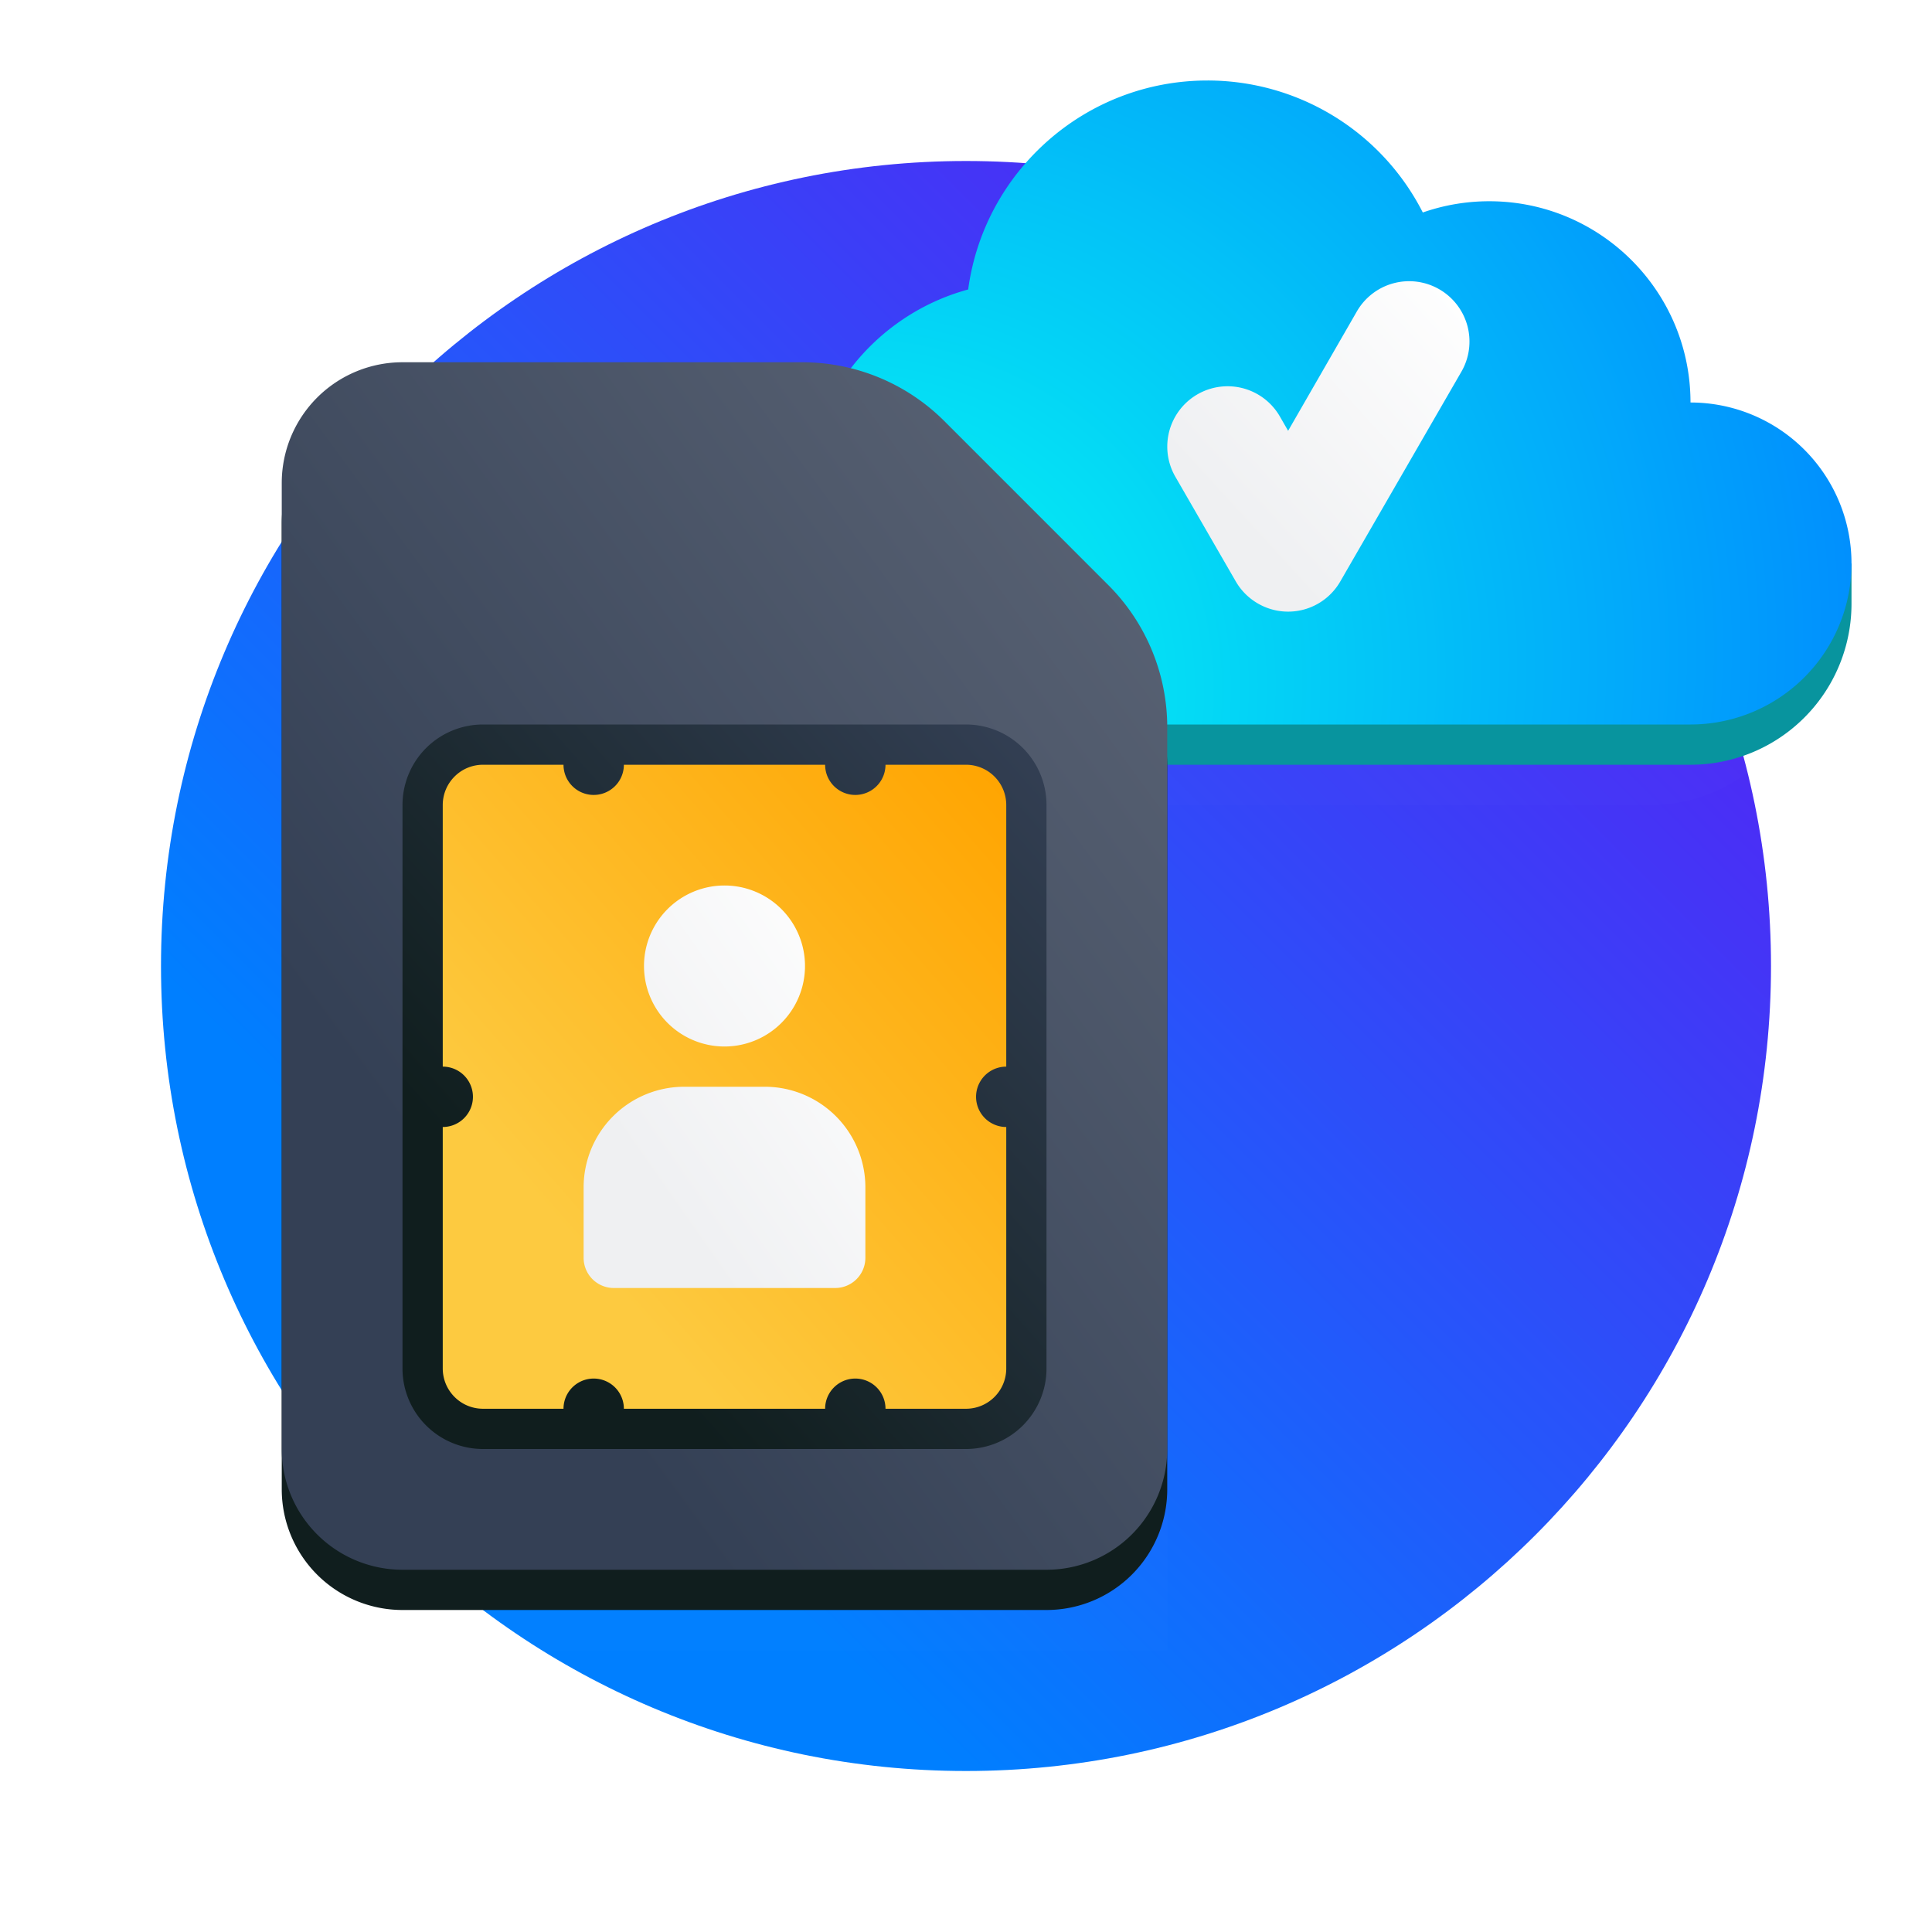
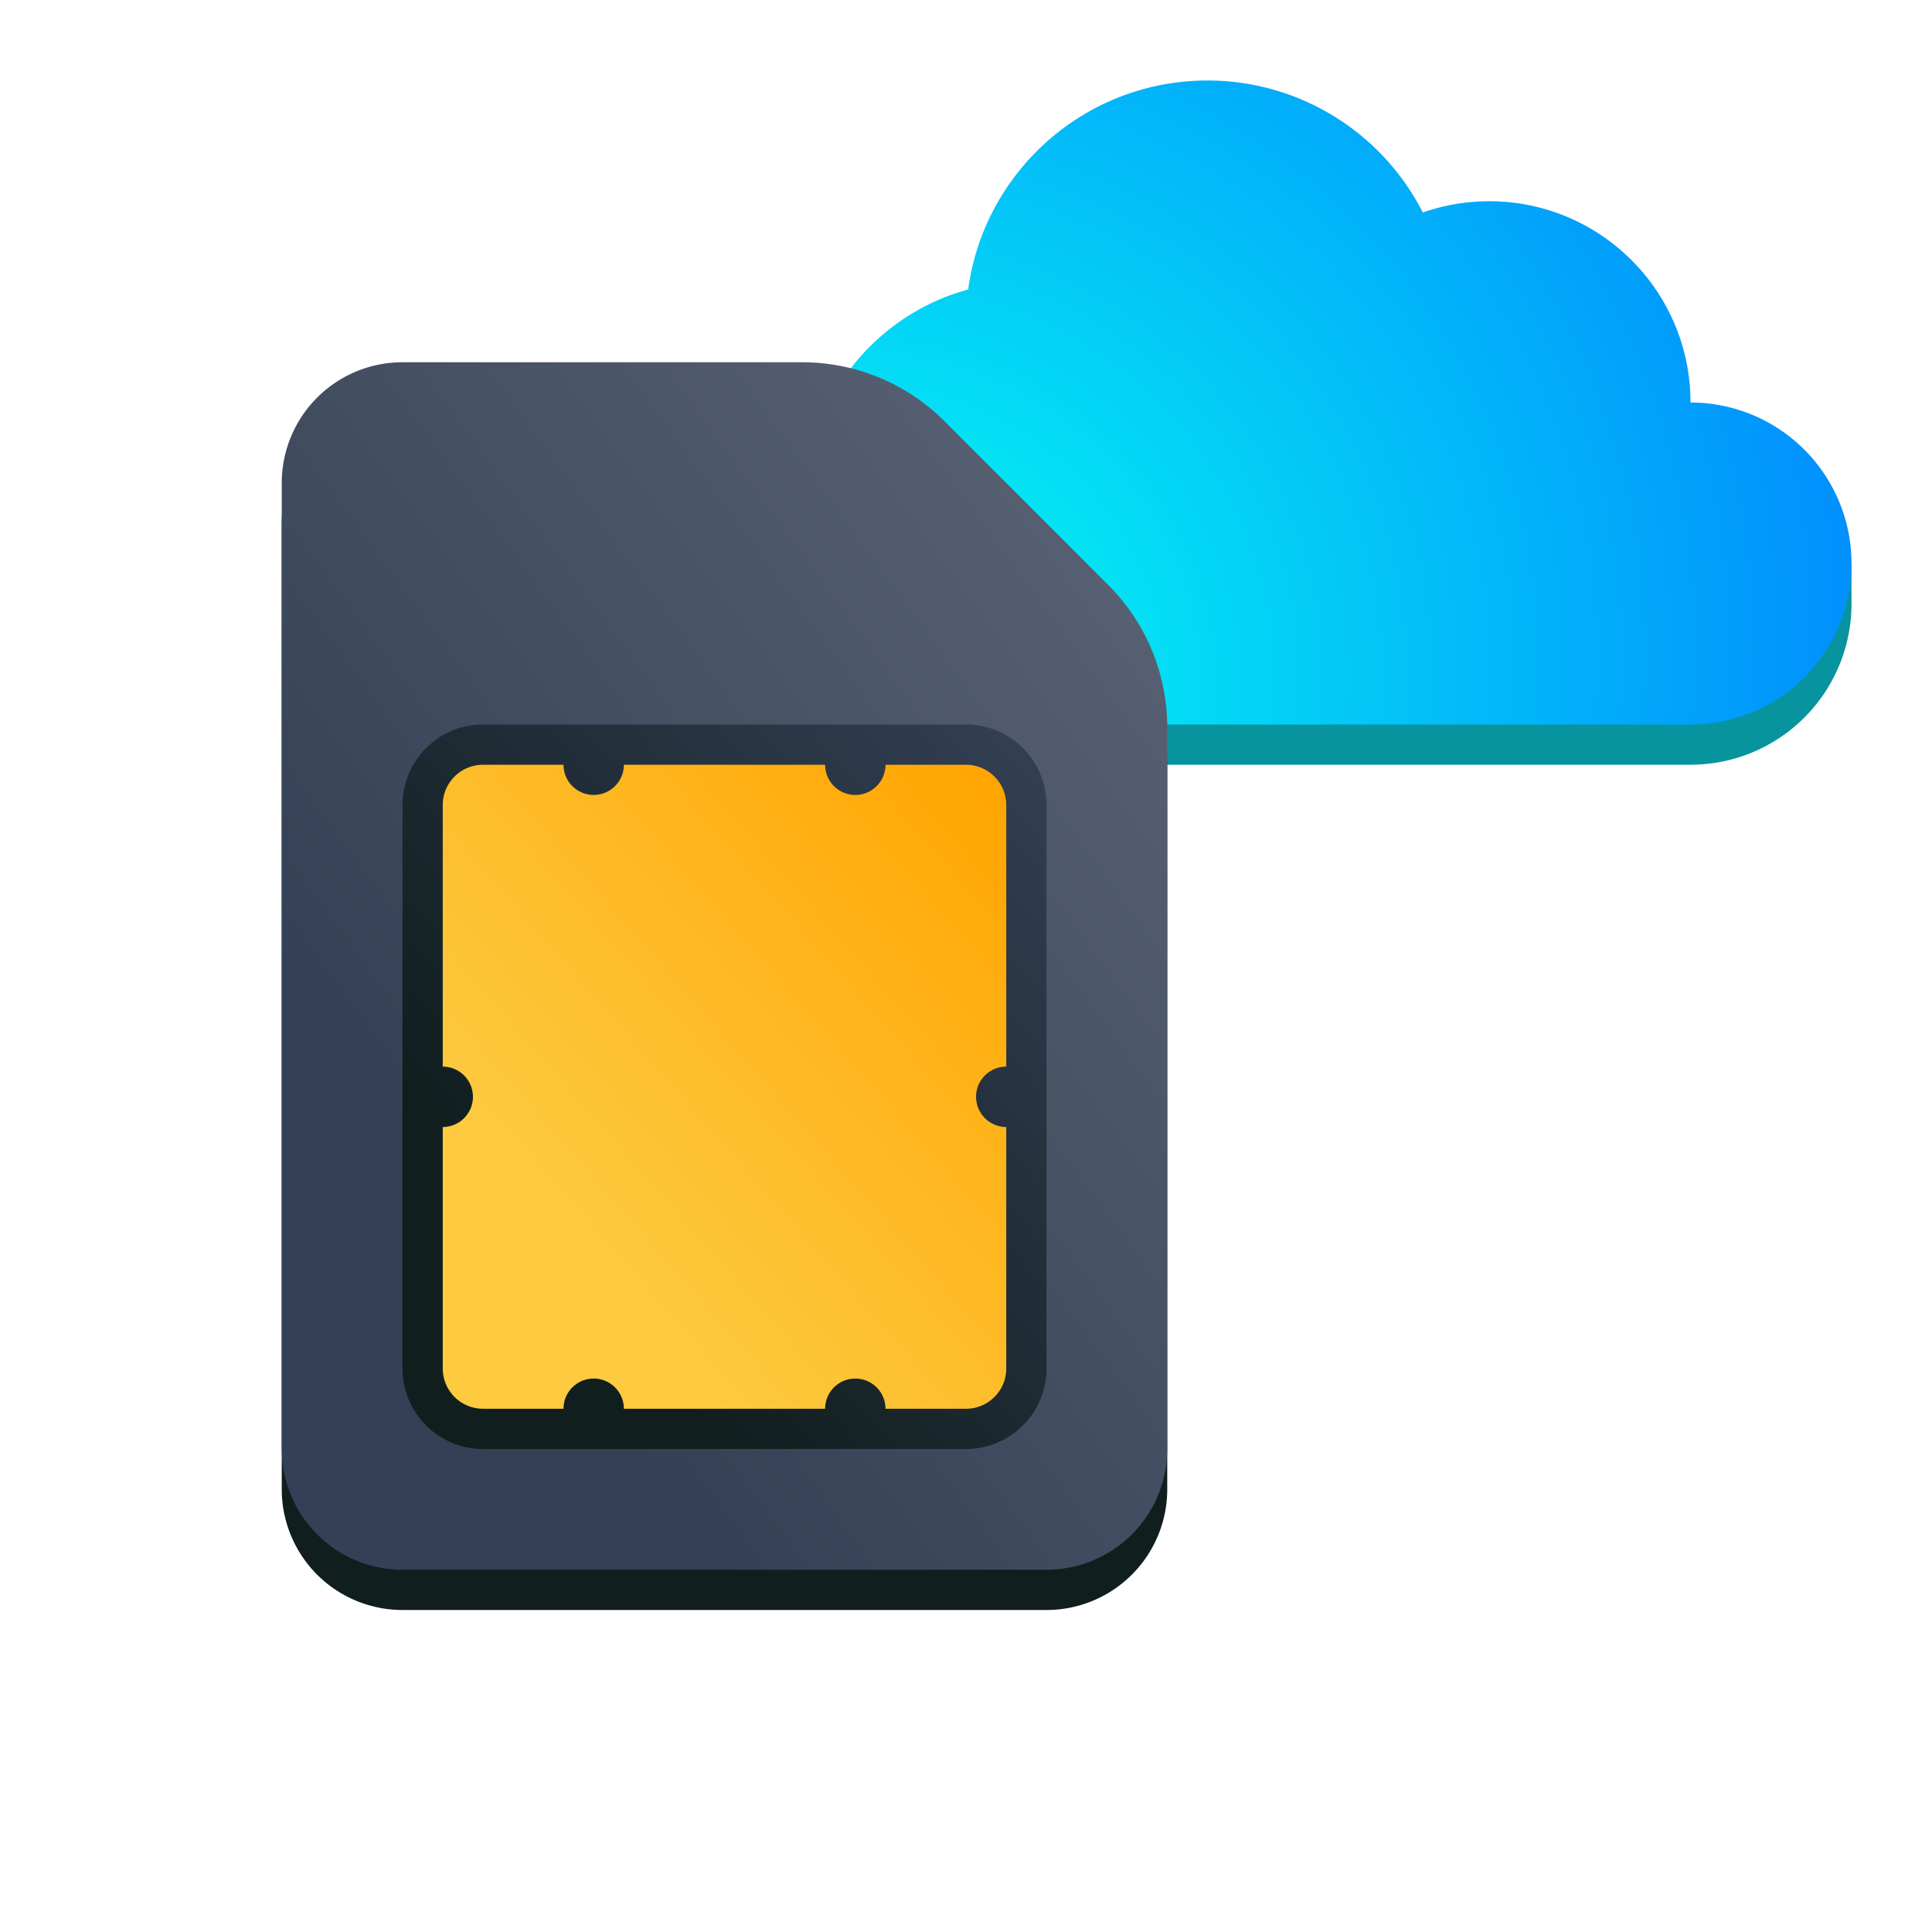
<svg xmlns="http://www.w3.org/2000/svg" width="96" height="96" fill="none" viewBox="0 0 96 96">
-   <path fill="url(#a)" fill-rule="evenodd" d="M88 48c0 22.091-17.909 40-40 40S8 70.091 8 48 25.909 8 48 8s40 17.909 40 40" clip-rule="evenodd" />
  <g filter="url(#b)" style="mix-blend-mode:multiply">
-     <path fill="#fff" fill-opacity=".01" fill-rule="evenodd" d="M73.059 40H51c-6.075 0-11-4.925-11-11 0-5.074 3.436-9.346 8.108-10.616C48.897 12.521 53.92 8 60 8a12 12 0 0 1 10.698 6.558A10 10 0 0 1 74 14c5.523 0 10 4.477 10 10q0 .126-.003.251A8 8 0 0 1 82 40z" clip-rule="evenodd" />
-   </g>
+     </g>
  <path fill="#08949e" fill-rule="evenodd" d="M60 6c-6.08 0-11.103 4.52-11.892 10.384A11.02 11.02 0 0 0 40.18 25H40v2c0 6.075 4.925 11 11 11h33a8 8 0 0 0 8-8v-2h-.252c-.888-3.45-4.02-6-7.748-6 0-5.523-4.477-10-10-10a10 10 0 0 0-3.302.558A12 12 0 0 0 60 6" clip-rule="evenodd" />
  <path fill="url(#c)" fill-rule="evenodd" d="M60 4c-6.08 0-11.103 4.52-11.892 10.384C43.436 15.654 40 19.926 40 25c0 6.075 4.925 11 11 11h33a8 8 0 1 0 0-16c0-5.523-4.477-10-10-10a10 10 0 0 0-3.302.558A12 12 0 0 0 60 4" clip-rule="evenodd" />
  <g filter="url(#d)" style="mix-blend-mode:multiply">
    <path fill="#fff" fill-opacity=".01" fill-rule="evenodd" d="M14 22v60h44V36L44 22z" clip-rule="evenodd" />
  </g>
  <path fill="#101e1e" fill-rule="evenodd" d="M20 20a6 6 0 0 0-6 6v48a6 6 0 0 0 6 6h32a6 6 0 0 0 6-6V38.142a10 10 0 0 0-2.929-7.07l-8.142-8.143A10 10 0 0 0 39.858 20z" clip-rule="evenodd" />
  <path fill="url(#e)" fill-rule="evenodd" d="M20 18a6 6 0 0 0-6 6v48a6 6 0 0 0 6 6h32a6 6 0 0 0 6-6V36.142a10 10 0 0 0-2.929-7.07l-8.142-8.143A10 10 0 0 0 39.858 18z" clip-rule="evenodd" />
  <path fill="url(#f)" d="M20 40a4 4 0 0 1 4-4h24a4 4 0 0 1 4 4v28a4 4 0 0 1-4 4H24a4 4 0 0 1-4-4z" />
  <path fill="url(#g)" fill-rule="evenodd" d="M28 38h-4c-1.105 0-2 .898-2 2.003V53a1.5 1.5 0 0 1 0 3v11.997c0 1.105.895 2.003 2 2.003h4a1.5 1.5 0 0 1 3 0h10a1.5 1.5 0 0 1 3 0h4a2 2 0 0 0 2-2V56a1.5 1.5 0 0 1 0-3V40a2 2 0 0 0-2-2h-4a1.5 1.5 0 0 1-3 0H31a1.5 1.5 0 0 1-3 0" clip-rule="evenodd" />
-   <path fill="url(#h)" fill-rule="evenodd" d="M62.6 30.04a3 3 0 0 1-1.195-1.15l-3.003-5.202a2.997 2.997 0 1 1 5.194-2.994l.41.713 3.4-5.905a2.998 2.998 0 1 1 5.194 2.995l-6.004 10.399a2.99 2.99 0 0 1-3.997 1.144" clip-rule="evenodd" />
-   <path fill="url(#i)" fill-rule="evenodd" d="M36 52a4 4 0 1 0 0-8 4 4 0 0 0 0 8m-2 2a5 5 0 0 0-5 5v3.5a1.5 1.5 0 0 0 1.5 1.5h11a1.5 1.5 0 0 0 1.5-1.5V59a5 5 0 0 0-5-5z" clip-rule="evenodd" />
  <defs>
    <linearGradient id="a" x1="8" x2="88" y1="88" y2="8" gradientUnits="userSpaceOnUse">
      <stop stop-color="#007fff" />
      <stop offset=".246" stop-color="#007fff" />
      <stop offset="1" stop-color="#6610f2" />
    </linearGradient>
    <linearGradient id="e" x1="14" x2="71.225" y1="78" y2="36.035" gradientUnits="userSpaceOnUse">
      <stop stop-color="#344055" />
      <stop offset=".246" stop-color="#344055" />
      <stop offset="1" stop-color="#5d6677" />
    </linearGradient>
    <linearGradient id="f" x1="20" x2="55.752" y1="72" y2="40.221" gradientUnits="userSpaceOnUse">
      <stop stop-color="#101e1e" />
      <stop offset=".246" stop-color="#101e1e" />
      <stop offset="1" stop-color="#344055" />
    </linearGradient>
    <linearGradient id="g" x1="22" x2="53.717" y1="70" y2="42.248" gradientUnits="userSpaceOnUse">
      <stop stop-color="#fdca40" />
      <stop offset=".246" stop-color="#fdca40" />
      <stop offset="1" stop-color="#ffa400" />
    </linearGradient>
    <linearGradient id="h" x1="58" x2="74.328" y1="30.392" y2="15.449" gradientUnits="userSpaceOnUse">
      <stop stop-color="#eff0f2" />
      <stop offset=".247" stop-color="#eff0f2" />
      <stop offset="1" stop-color="#fff" />
    </linearGradient>
    <linearGradient id="i" x1="29" x2="47.792" y1="64" y2="50.846" gradientUnits="userSpaceOnUse">
      <stop stop-color="#eff0f2" />
      <stop offset=".247" stop-color="#eff0f2" />
      <stop offset="1" stop-color="#fff" />
    </linearGradient>
    <filter id="b" width="60" height="42" x="35" y="3" color-interpolation-filters="sRGB" filterUnits="userSpaceOnUse">
      <feFlood flood-opacity="0" result="BackgroundImageFix" />
      <feColorMatrix in="SourceAlpha" result="hardAlpha" values="0 0 0 0 0 0 0 0 0 0 0 0 0 0 0 0 0 0 127 0" />
      <feOffset />
      <feGaussianBlur stdDeviation="2.5" />
      <feColorMatrix values="0 0 0 0 0.063 0 0 0 0 0.118 0 0 0 0 0.118 0 0 0 0.3 0" />
      <feBlend in2="BackgroundImageFix" result="effect1_dropShadow_5309_13788" />
      <feBlend in="SourceGraphic" in2="effect1_dropShadow_5309_13788" result="shape" />
    </filter>
    <filter id="d" width="54" height="70" x="9" y="17" color-interpolation-filters="sRGB" filterUnits="userSpaceOnUse">
      <feFlood flood-opacity="0" result="BackgroundImageFix" />
      <feColorMatrix in="SourceAlpha" result="hardAlpha" values="0 0 0 0 0 0 0 0 0 0 0 0 0 0 0 0 0 0 127 0" />
      <feOffset />
      <feGaussianBlur stdDeviation="2.5" />
      <feColorMatrix values="0 0 0 0 0.063 0 0 0 0 0.118 0 0 0 0 0.118 0 0 0 0.3 0" />
      <feBlend in2="BackgroundImageFix" result="effect1_dropShadow_5309_13788" />
      <feBlend in="SourceGraphic" in2="effect1_dropShadow_5309_13788" result="shape" />
    </filter>
    <radialGradient id="c" cx="0" cy="0" r="1" gradientTransform="matrix(52 -32 28.567 46.421 40 36)" gradientUnits="userSpaceOnUse">
      <stop stop-color="#04e4f4" />
      <stop offset=".246" stop-color="#04e4f4" />
      <stop offset="1" stop-color="#007fff" />
    </radialGradient>
  </defs>
</svg>